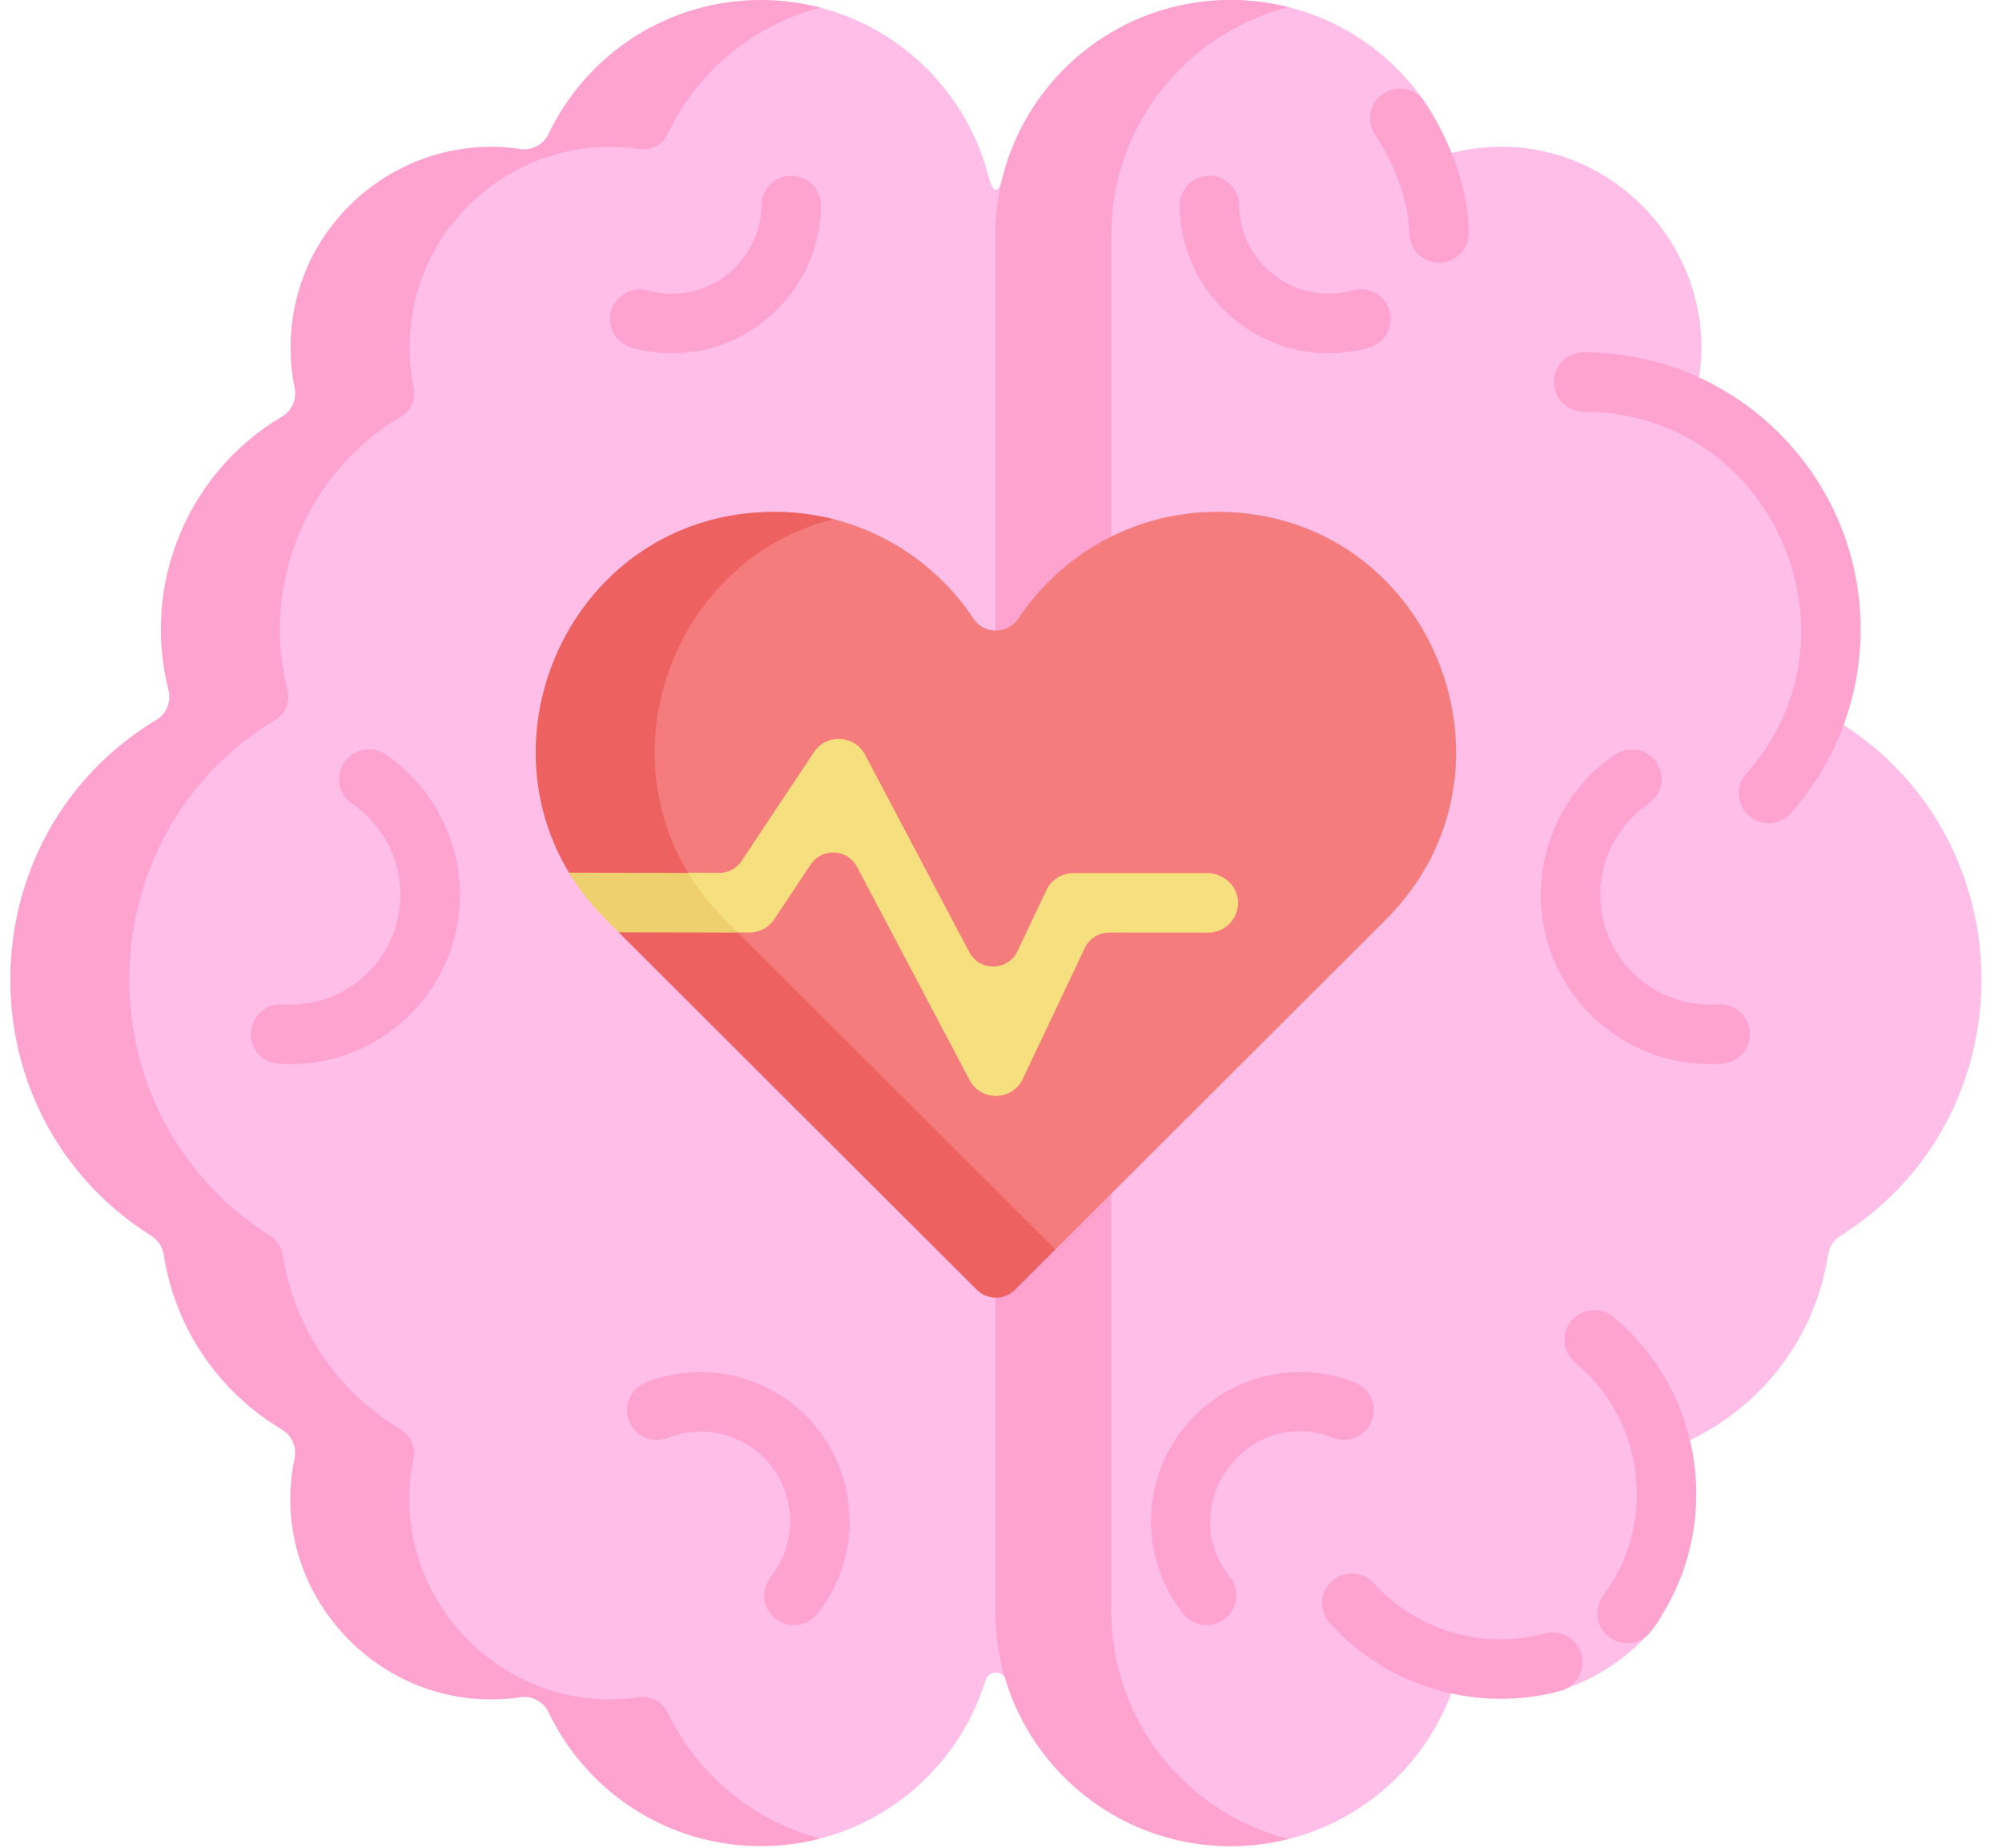
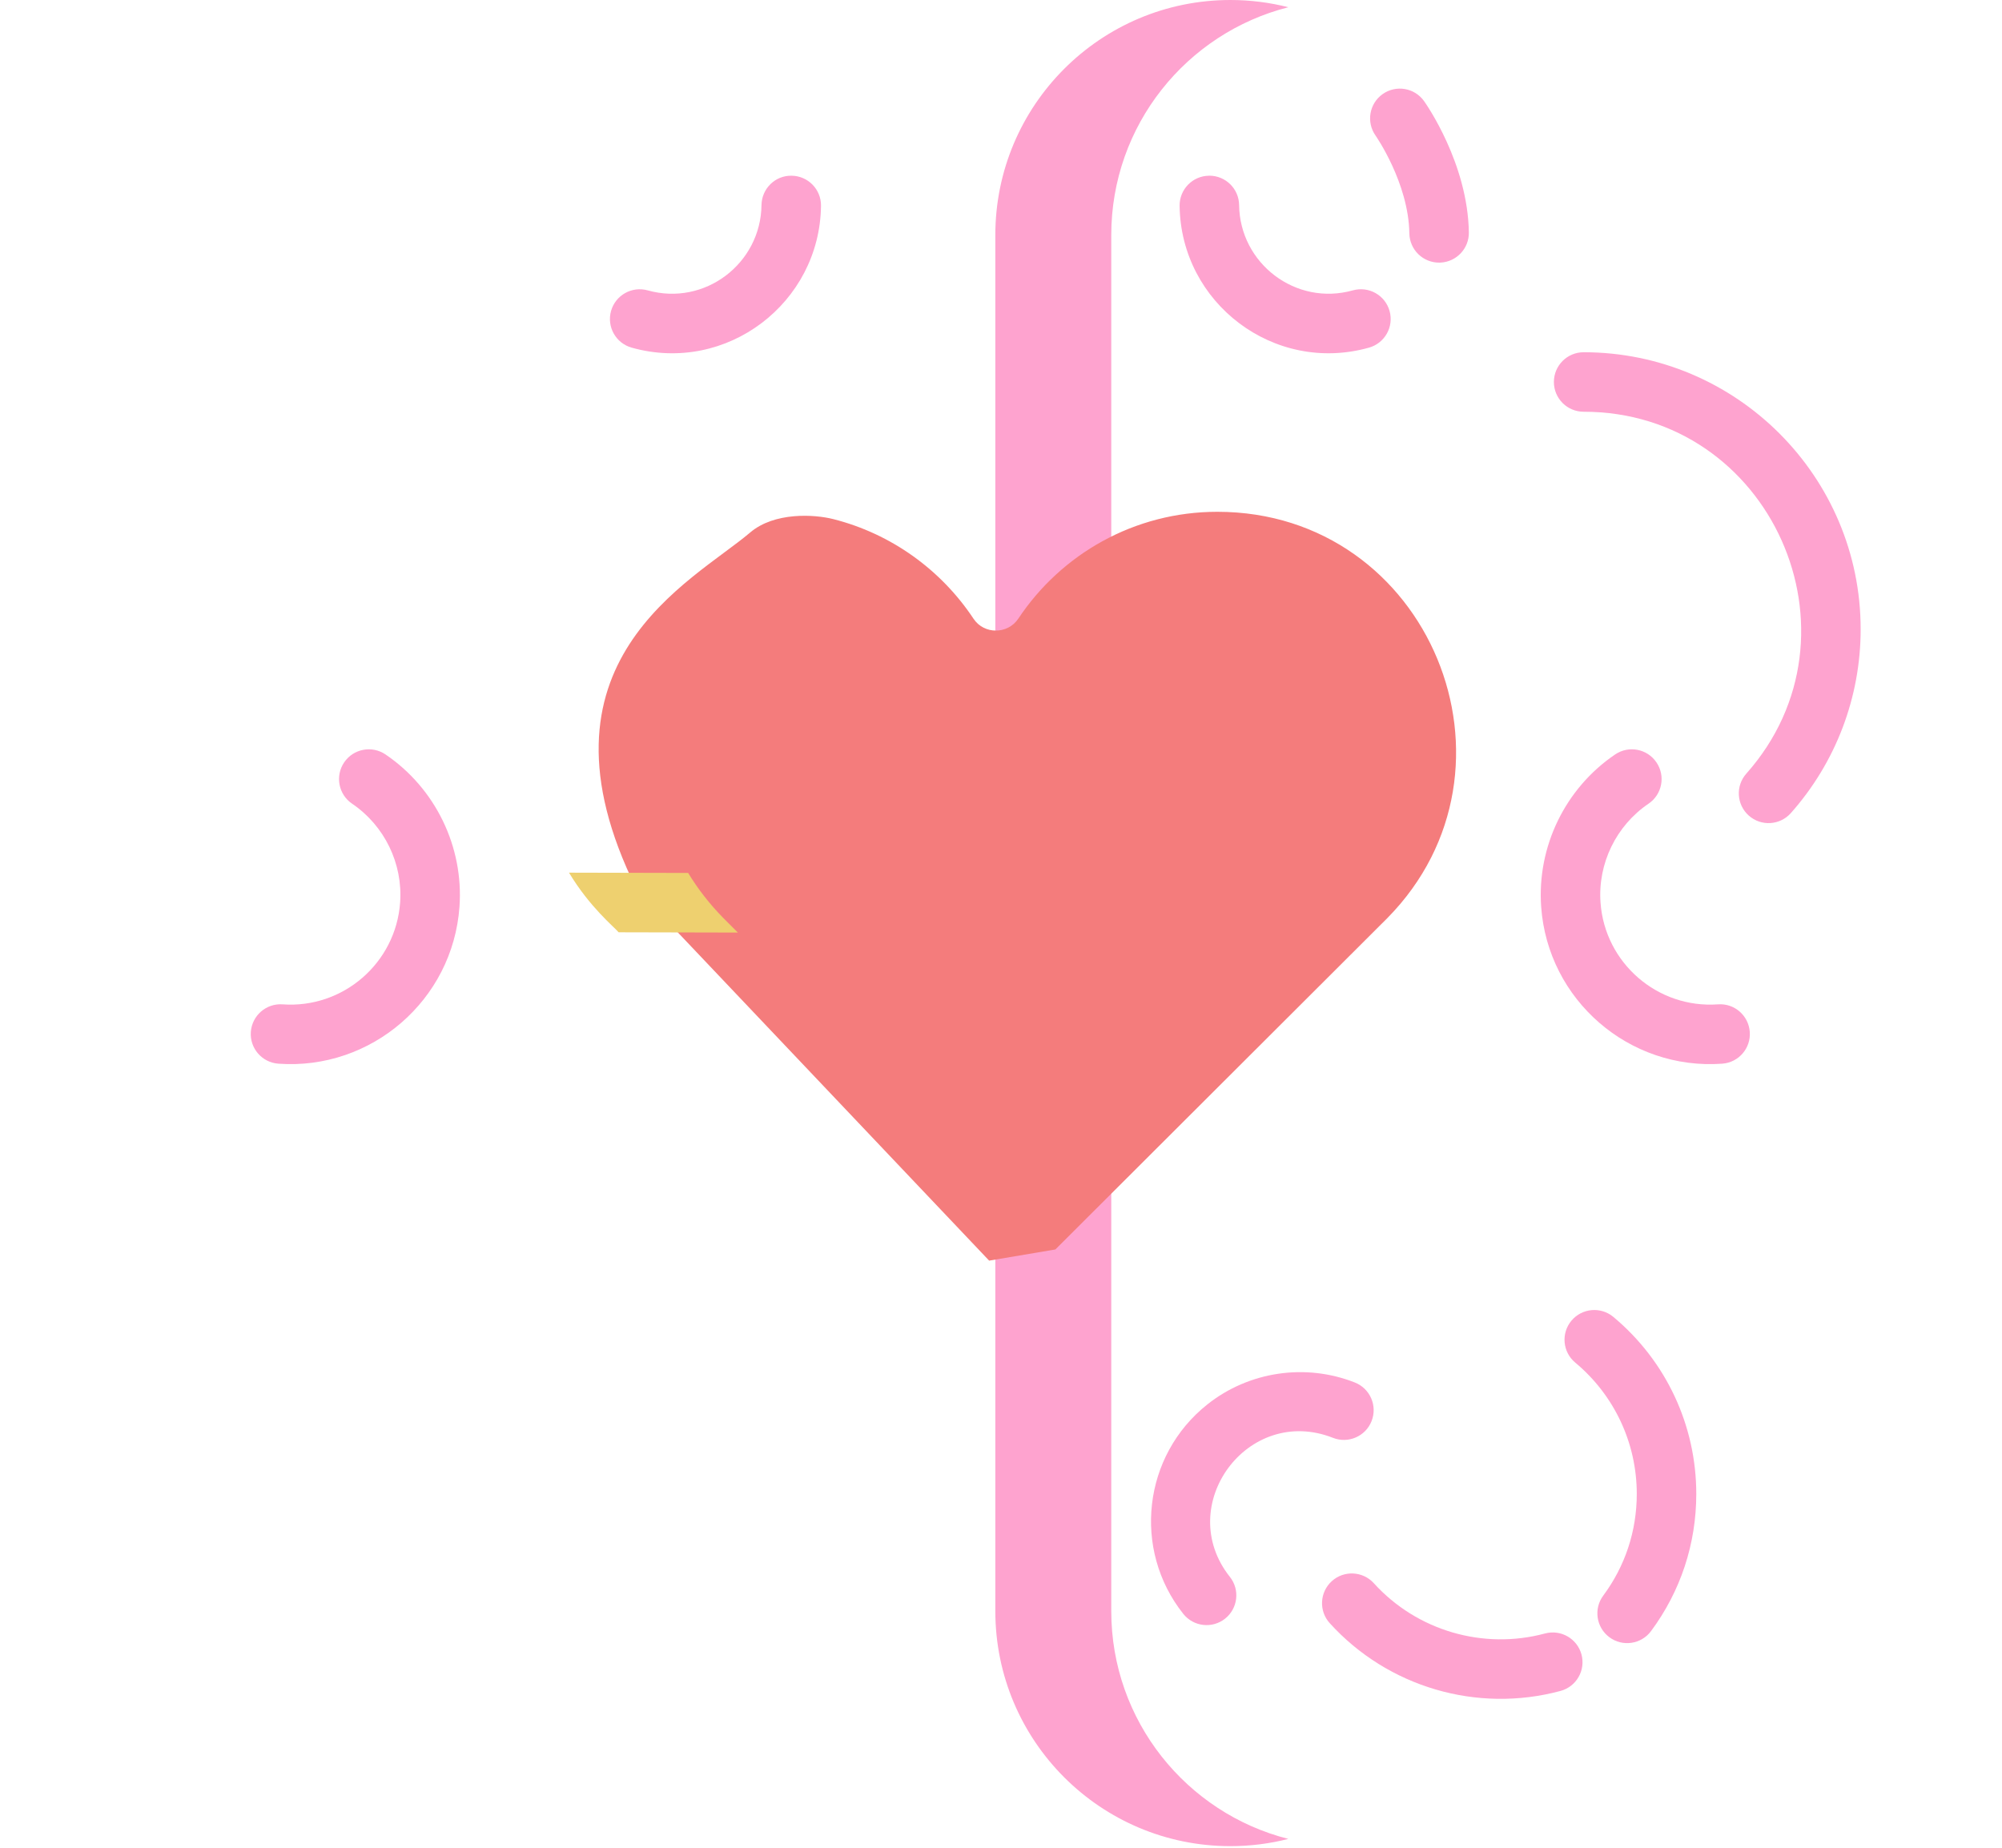
<svg xmlns="http://www.w3.org/2000/svg" width="65" height="60" viewBox="0 0 65 60" fill="none">
-   <path d="M59.007 23.048C60.322 19.232 58.601 15.01 54.942 13.219C56.44 8.39 52.073 3.721 47.121 4.969C47.121 4.969 46.484 4.657 46.329 4.365C46.174 4.072 46.383 3.485 46.192 3.216C44.809 1.27 42.536 0 39.967 0C36.418 0 33.435 2.422 32.58 5.703C32.419 6.319 32.248 6.319 32.087 5.703C31.393 3.039 29.297 0.942 26.634 0.247C26.017 0.086 24.765 0.321 23.798 0.708C20.755 1.926 18.332 3.947 17.546 4.968C16.017 4.768 10.406 7.098 10.406 11.345C10.406 12.018 10.651 12.958 10.841 13.569C7.182 15.36 5.561 19.519 6.876 23.335C-0.039 26.919 -0.361 35.823 6.393 39.726C6.681 42.539 8.651 45.353 11.083 46.543C9.573 51.412 12.633 56.218 17.546 54.98C20.027 57.567 21.487 59.452 24.765 59.452C25.433 59.452 26.634 59.701 26.634 59.701C29.176 59.037 31.202 57.096 31.984 54.605C31.989 54.592 31.993 54.578 31.997 54.563C32.097 54.227 32.567 54.228 32.67 54.563C32.673 54.57 32.675 54.577 32.677 54.584C33.644 57.692 36.542 59.948 39.967 59.948C43.245 59.948 46.04 57.881 47.121 54.979C47.121 54.979 48.318 54.62 48.856 54.617C49.604 54.614 50.911 54.803 50.911 54.803C51.973 54.419 52.912 53.763 53.641 52.924C54.435 52.011 54.191 50.527 54.38 49.293C54.493 48.551 54.562 47.583 54.597 46.882L54.942 46.729C57.258 45.596 58.948 43.381 59.352 40.742C59.391 40.492 59.535 40.27 59.748 40.135C66.147 36.103 65.803 26.57 59.007 23.048Z" fill="#FFBEE8" />
  <path d="M36.08 52.315V7.633C36.08 4.068 38.525 1.074 41.829 0.235C41.228 0.082 40.598 0 39.949 0C35.733 0 32.316 3.418 32.316 7.633V52.315C32.316 56.531 35.733 59.948 39.949 59.948C40.598 59.948 41.228 59.866 41.829 59.713C38.525 58.875 36.08 55.88 36.08 52.315Z" fill="#FEA3CF" />
-   <path d="M20.744 55.113C16.317 55.767 12.508 51.767 13.426 47.359C13.503 46.989 13.341 46.613 13.017 46.42C10.998 45.219 9.55 43.159 9.179 40.742C9.141 40.492 8.997 40.271 8.783 40.136C2.573 36.221 2.714 27.125 8.941 23.374C9.272 23.175 9.428 22.781 9.332 22.407C8.459 18.973 9.949 15.341 13.026 13.522C13.347 13.333 13.504 12.961 13.43 12.596C13.343 12.172 13.298 11.735 13.298 11.286C13.298 7.267 16.879 4.268 20.75 4.837C21.131 4.893 21.505 4.702 21.67 4.355C22.628 2.345 24.439 0.82 26.634 0.247C26.017 0.086 25.369 0 24.701 0C21.659 0 19.034 1.779 17.807 4.353C17.641 4.701 17.268 4.893 16.887 4.837C13.016 4.268 9.434 7.267 9.434 11.286C9.434 11.735 9.479 12.173 9.566 12.596C9.64 12.961 9.483 13.333 9.162 13.522C6.086 15.341 4.595 18.973 5.469 22.407C5.564 22.781 5.408 23.175 5.078 23.374C-1.149 27.125 -1.291 36.222 4.92 40.136C5.134 40.271 5.277 40.492 5.316 40.742C5.686 43.159 7.134 45.22 9.154 46.42C9.478 46.613 9.64 46.99 9.563 47.359C8.644 51.767 12.454 55.767 16.881 55.113C17.266 55.056 17.643 55.251 17.811 55.603C19.039 58.173 21.662 59.948 24.701 59.948C25.369 59.948 26.017 59.862 26.634 59.701C24.442 59.129 22.632 57.607 21.674 55.601C21.506 55.25 21.129 55.056 20.744 55.113Z" fill="#FEA3CF" />
  <path d="M45.045 29.811C49.828 24.956 46.425 16.619 39.523 16.619C36.826 16.619 34.452 17.997 33.064 20.086C32.72 20.603 31.951 20.608 31.607 20.09C30.558 18.509 28.945 17.335 27.054 16.856C26.444 16.702 25.145 16.619 24.355 17.292C22.463 18.901 17.03 21.498 20.656 28.852L32.115 40.935L34.266 40.572L45.045 29.811Z" fill="#F47C7C" />
-   <path d="M23.486 29.811C19.18 25.439 21.511 18.249 27.054 16.858C26.443 16.703 25.804 16.619 25.145 16.619C18.902 16.619 15.521 23.441 18.474 28.337C18.785 28.854 19.899 28.846 20.355 29.309L20.085 30.273L31.716 41.883C32.057 42.224 32.611 42.224 32.952 41.883L34.266 40.572L23.486 29.811Z" fill="#EE6161" />
  <path d="M14.918 29.446C15.058 27.494 14.137 25.598 12.516 24.498C12.074 24.199 11.473 24.314 11.174 24.756C10.875 25.197 10.99 25.798 11.431 26.097C12.484 26.811 13.082 28.041 12.991 29.308C12.85 31.271 11.139 32.754 9.177 32.613C8.646 32.574 8.183 32.975 8.144 33.508C8.106 34.04 8.507 34.502 9.039 34.54C12.055 34.757 14.701 32.479 14.918 29.446Z" fill="#FEA3CF" />
-   <path d="M25.755 45.604C24.406 44.532 22.571 44.26 20.967 44.892C20.471 45.088 20.227 45.649 20.423 46.145C20.618 46.642 21.179 46.885 21.676 46.69C22.64 46.309 23.743 46.473 24.554 47.117C25.811 48.114 26.021 49.947 25.024 51.204C24.692 51.621 24.762 52.229 25.18 52.561C25.597 52.892 26.205 52.824 26.537 52.405C28.197 50.314 27.846 47.263 25.755 45.604Z" fill="#FEA3CF" />
  <path d="M20.509 11.289C23.599 12.155 26.617 9.832 26.656 6.684C26.663 6.15 26.235 5.712 25.702 5.706C25.169 5.694 24.731 6.126 24.724 6.66C24.701 8.552 22.889 9.949 21.03 9.429C20.516 9.285 19.983 9.585 19.839 10.098C19.695 10.612 19.995 11.145 20.509 11.289Z" fill="#FEA3CF" />
  <path d="M55.779 32.613C53.816 32.754 52.105 31.271 51.965 29.308C51.874 28.042 52.471 26.811 53.524 26.097C53.966 25.798 54.081 25.197 53.781 24.756C53.482 24.314 52.881 24.199 52.44 24.498C50.818 25.598 49.898 27.494 50.038 29.446C50.254 32.475 52.895 34.758 55.916 34.54C56.449 34.502 56.849 34.04 56.811 33.508C56.773 32.975 56.311 32.573 55.779 32.613Z" fill="#FEA3CF" />
  <path d="M44.532 46.145C44.728 45.649 44.484 45.088 43.988 44.892C42.384 44.26 40.549 44.532 39.2 45.604C37.109 47.263 36.758 50.314 38.418 52.405C38.751 52.824 39.359 52.891 39.775 52.561C40.193 52.229 40.263 51.621 39.931 51.204C38.096 48.891 40.507 45.597 43.28 46.69C43.776 46.885 44.337 46.641 44.532 46.145Z" fill="#FEA3CF" />
  <path d="M44.447 11.289C44.96 11.145 45.26 10.612 45.116 10.098C44.972 9.584 44.44 9.285 43.925 9.428C42.071 9.949 40.254 8.555 40.231 6.659C40.225 6.13 39.793 5.705 39.265 5.705C39.261 5.705 39.257 5.705 39.253 5.706C38.72 5.712 38.293 6.15 38.299 6.683C38.338 9.839 41.363 12.153 44.447 11.289Z" fill="#FEA3CF" />
  <path d="M51.417 11.438C50.883 11.438 50.451 11.87 50.451 12.404C50.451 12.937 50.883 13.37 51.417 13.37C57.498 13.37 60.717 20.597 56.699 25.121C56.344 25.52 56.381 26.13 56.779 26.484C57.178 26.839 57.789 26.802 58.143 26.404C59.606 24.757 60.411 22.637 60.411 20.432C60.411 15.473 56.376 11.438 51.417 11.438Z" fill="#FEA3CF" />
  <path d="M50.163 53.042C48.161 53.581 46.007 52.956 44.605 51.41C44.246 51.015 43.635 50.985 43.24 51.343C42.845 51.702 42.815 52.313 43.174 52.708C45.056 54.783 47.954 55.638 50.665 54.908C51.181 54.769 51.486 54.239 51.347 53.724C51.208 53.209 50.678 52.904 50.163 53.042Z" fill="#FEA3CF" />
  <path d="M52.381 42.762C51.971 42.421 51.362 42.476 51.02 42.886C50.678 43.295 50.734 43.905 51.144 44.246C52.414 45.305 53.142 46.859 53.142 48.511C53.142 49.711 52.766 50.853 52.053 51.813C51.735 52.242 51.825 52.847 52.254 53.165C52.681 53.482 53.286 53.394 53.605 52.965C54.566 51.669 55.074 50.129 55.074 48.511C55.074 46.284 54.092 44.189 52.381 42.762Z" fill="#FEA3CF" />
  <path d="M46.784 8.526C46.769 8.527 46.754 8.527 46.739 8.528C46.205 8.536 45.766 8.11 45.758 7.576C45.733 5.942 44.671 4.417 44.66 4.401C44.354 3.966 44.456 3.364 44.89 3.056C45.325 2.748 45.926 2.849 46.235 3.282C46.293 3.363 47.656 5.3 47.69 7.547C47.698 8.065 47.296 8.494 46.784 8.526Z" fill="#FEA3CF" />
-   <path d="M39.231 30.283C39.775 30.283 40.213 29.834 40.197 29.287C40.181 28.759 39.72 28.351 39.191 28.351H34.847C34.474 28.351 34.134 28.566 33.974 28.903L33.035 30.885C32.727 31.536 31.808 31.556 31.471 30.918L28.086 24.507C27.748 23.867 26.838 23.806 26.428 24.423L24.079 27.955C23.915 28.201 23.639 28.348 23.343 28.345L22.343 28.337C22.343 29.443 22.343 29.79 23.957 30.273L24.33 30.282H24.333C24.656 30.282 24.958 30.121 25.137 29.852L26.321 28.071C26.689 27.519 27.514 27.56 27.824 28.147L31.48 35.072C31.851 35.776 32.866 35.754 33.207 35.035L35.221 30.783C35.366 30.477 35.674 30.282 36.012 30.282L39.231 30.283Z" fill="#F6DF7F" />
  <path d="M23.957 30.282L23.486 29.811C23.033 29.351 22.654 28.859 22.343 28.346L18.474 28.337C19.155 29.468 19.933 30.091 20.085 30.273L23.957 30.282Z" fill="#EED06F" />
</svg>